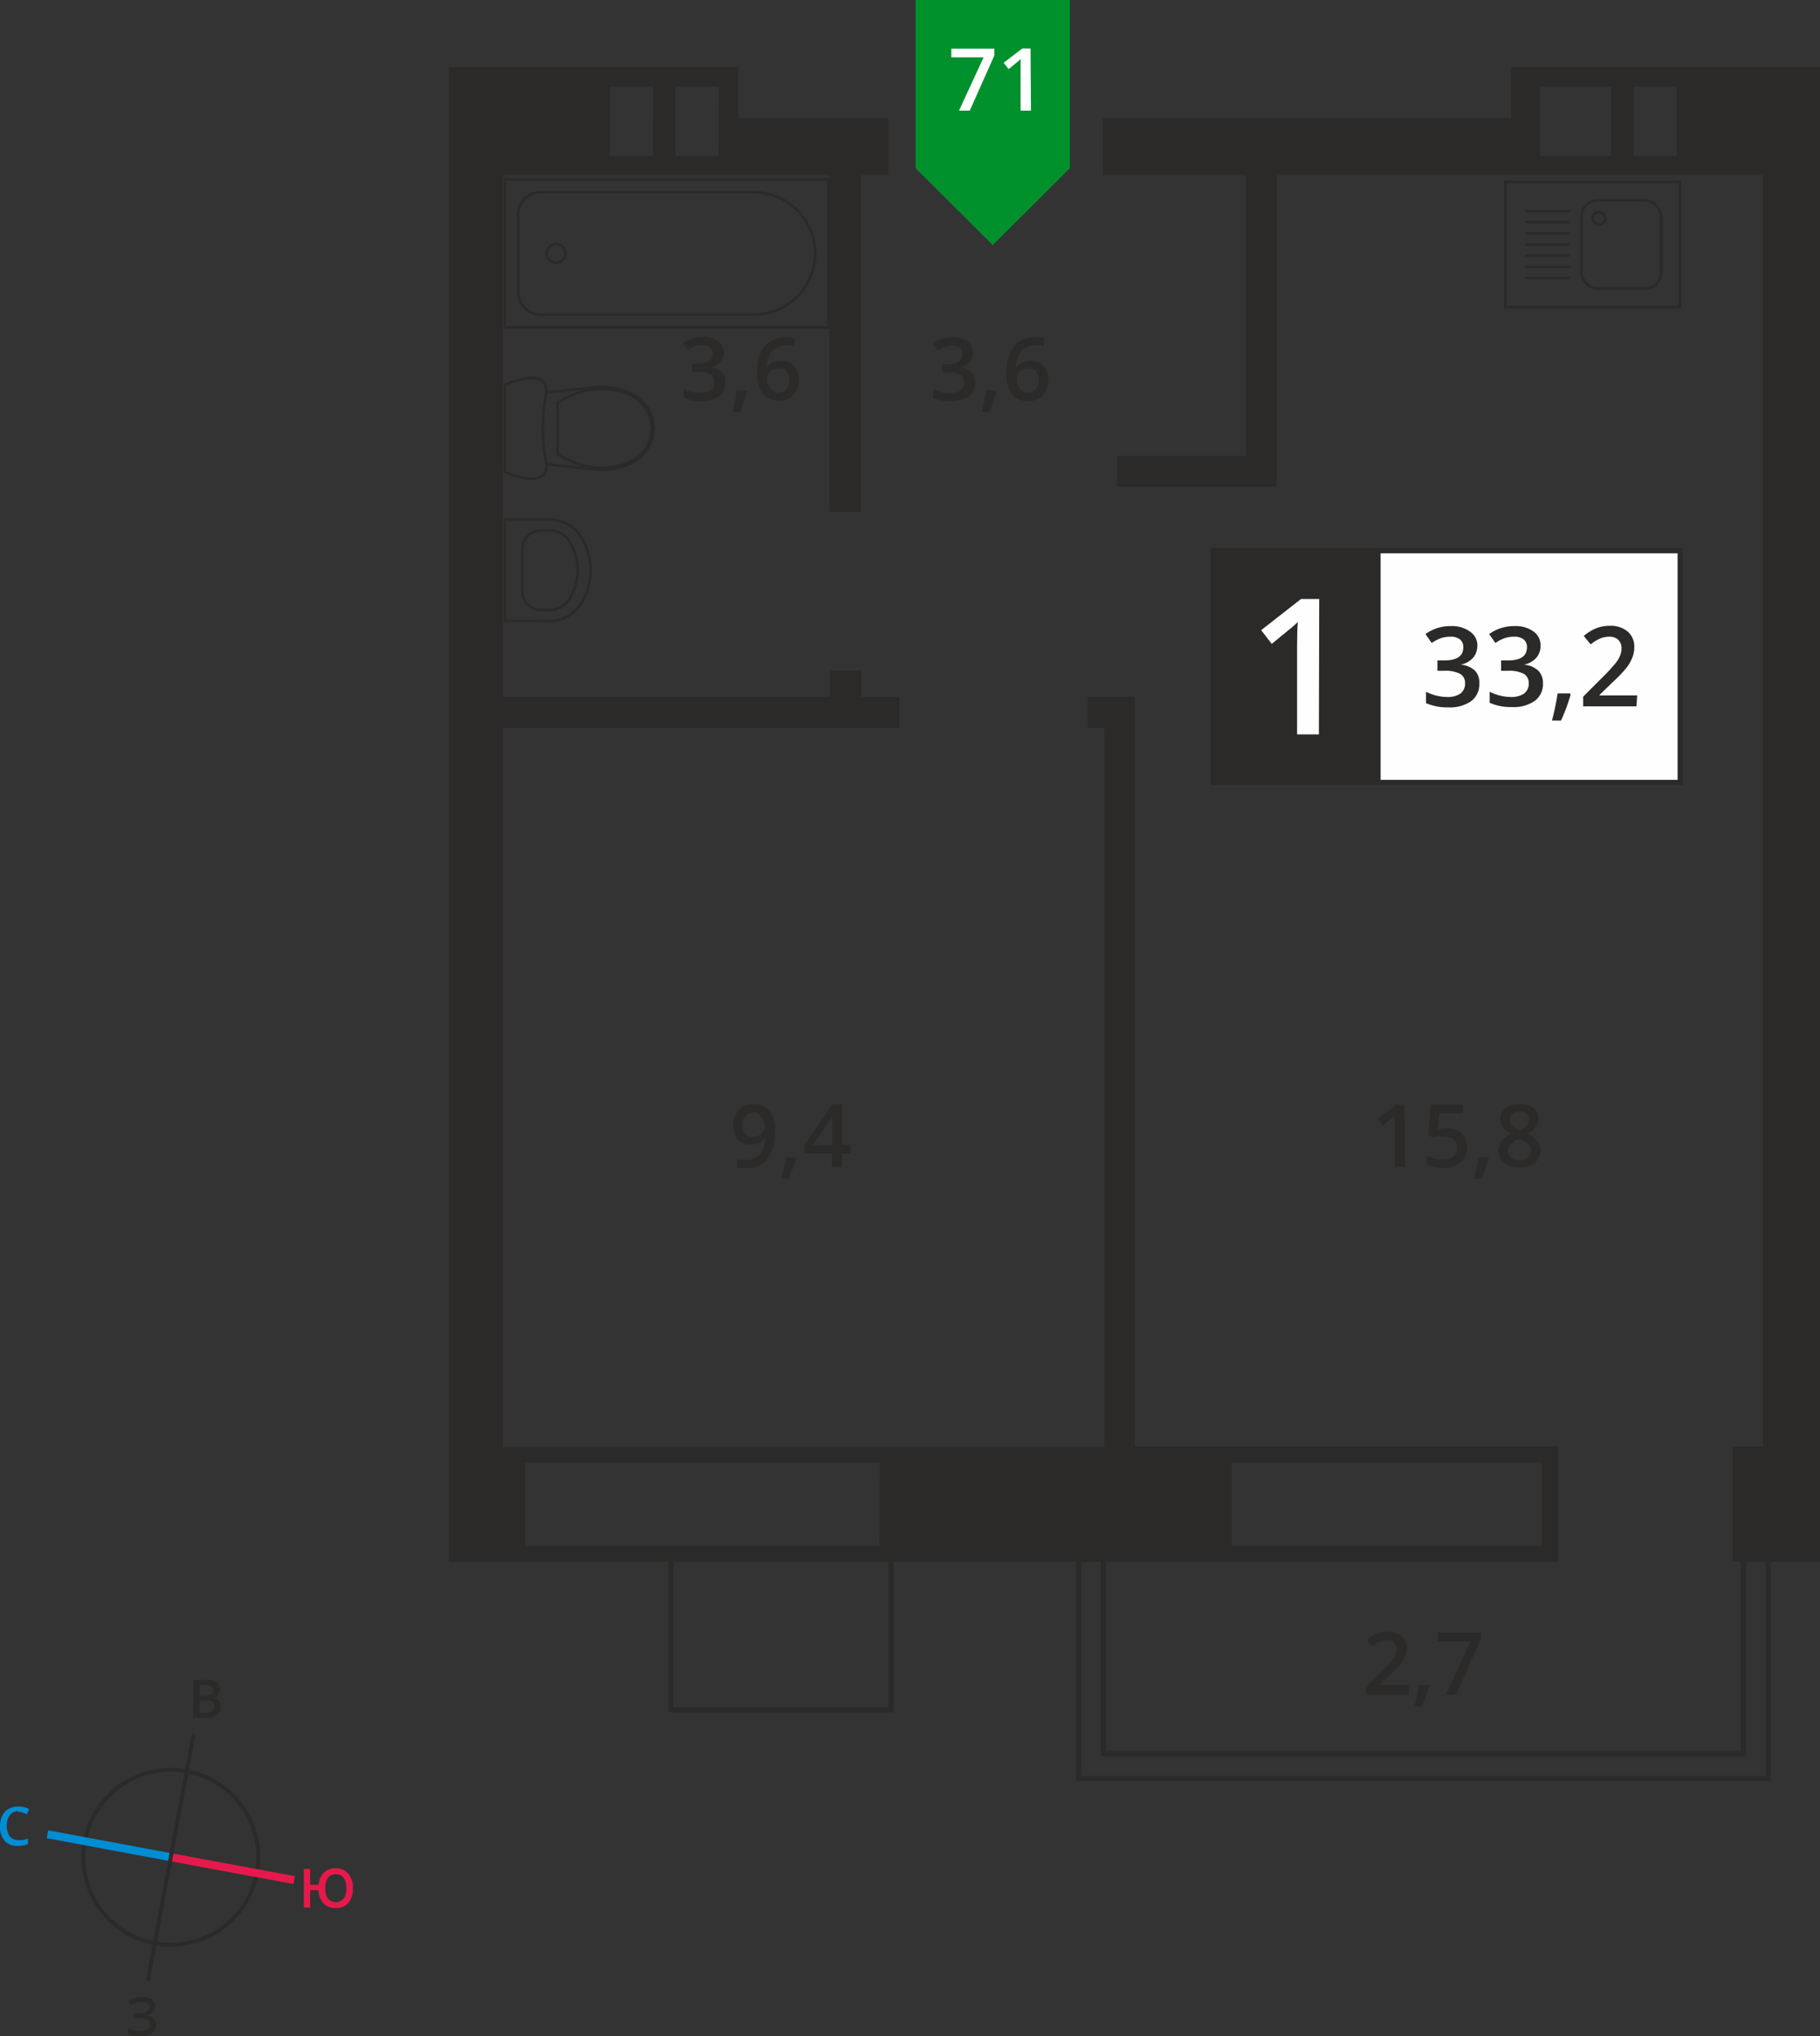
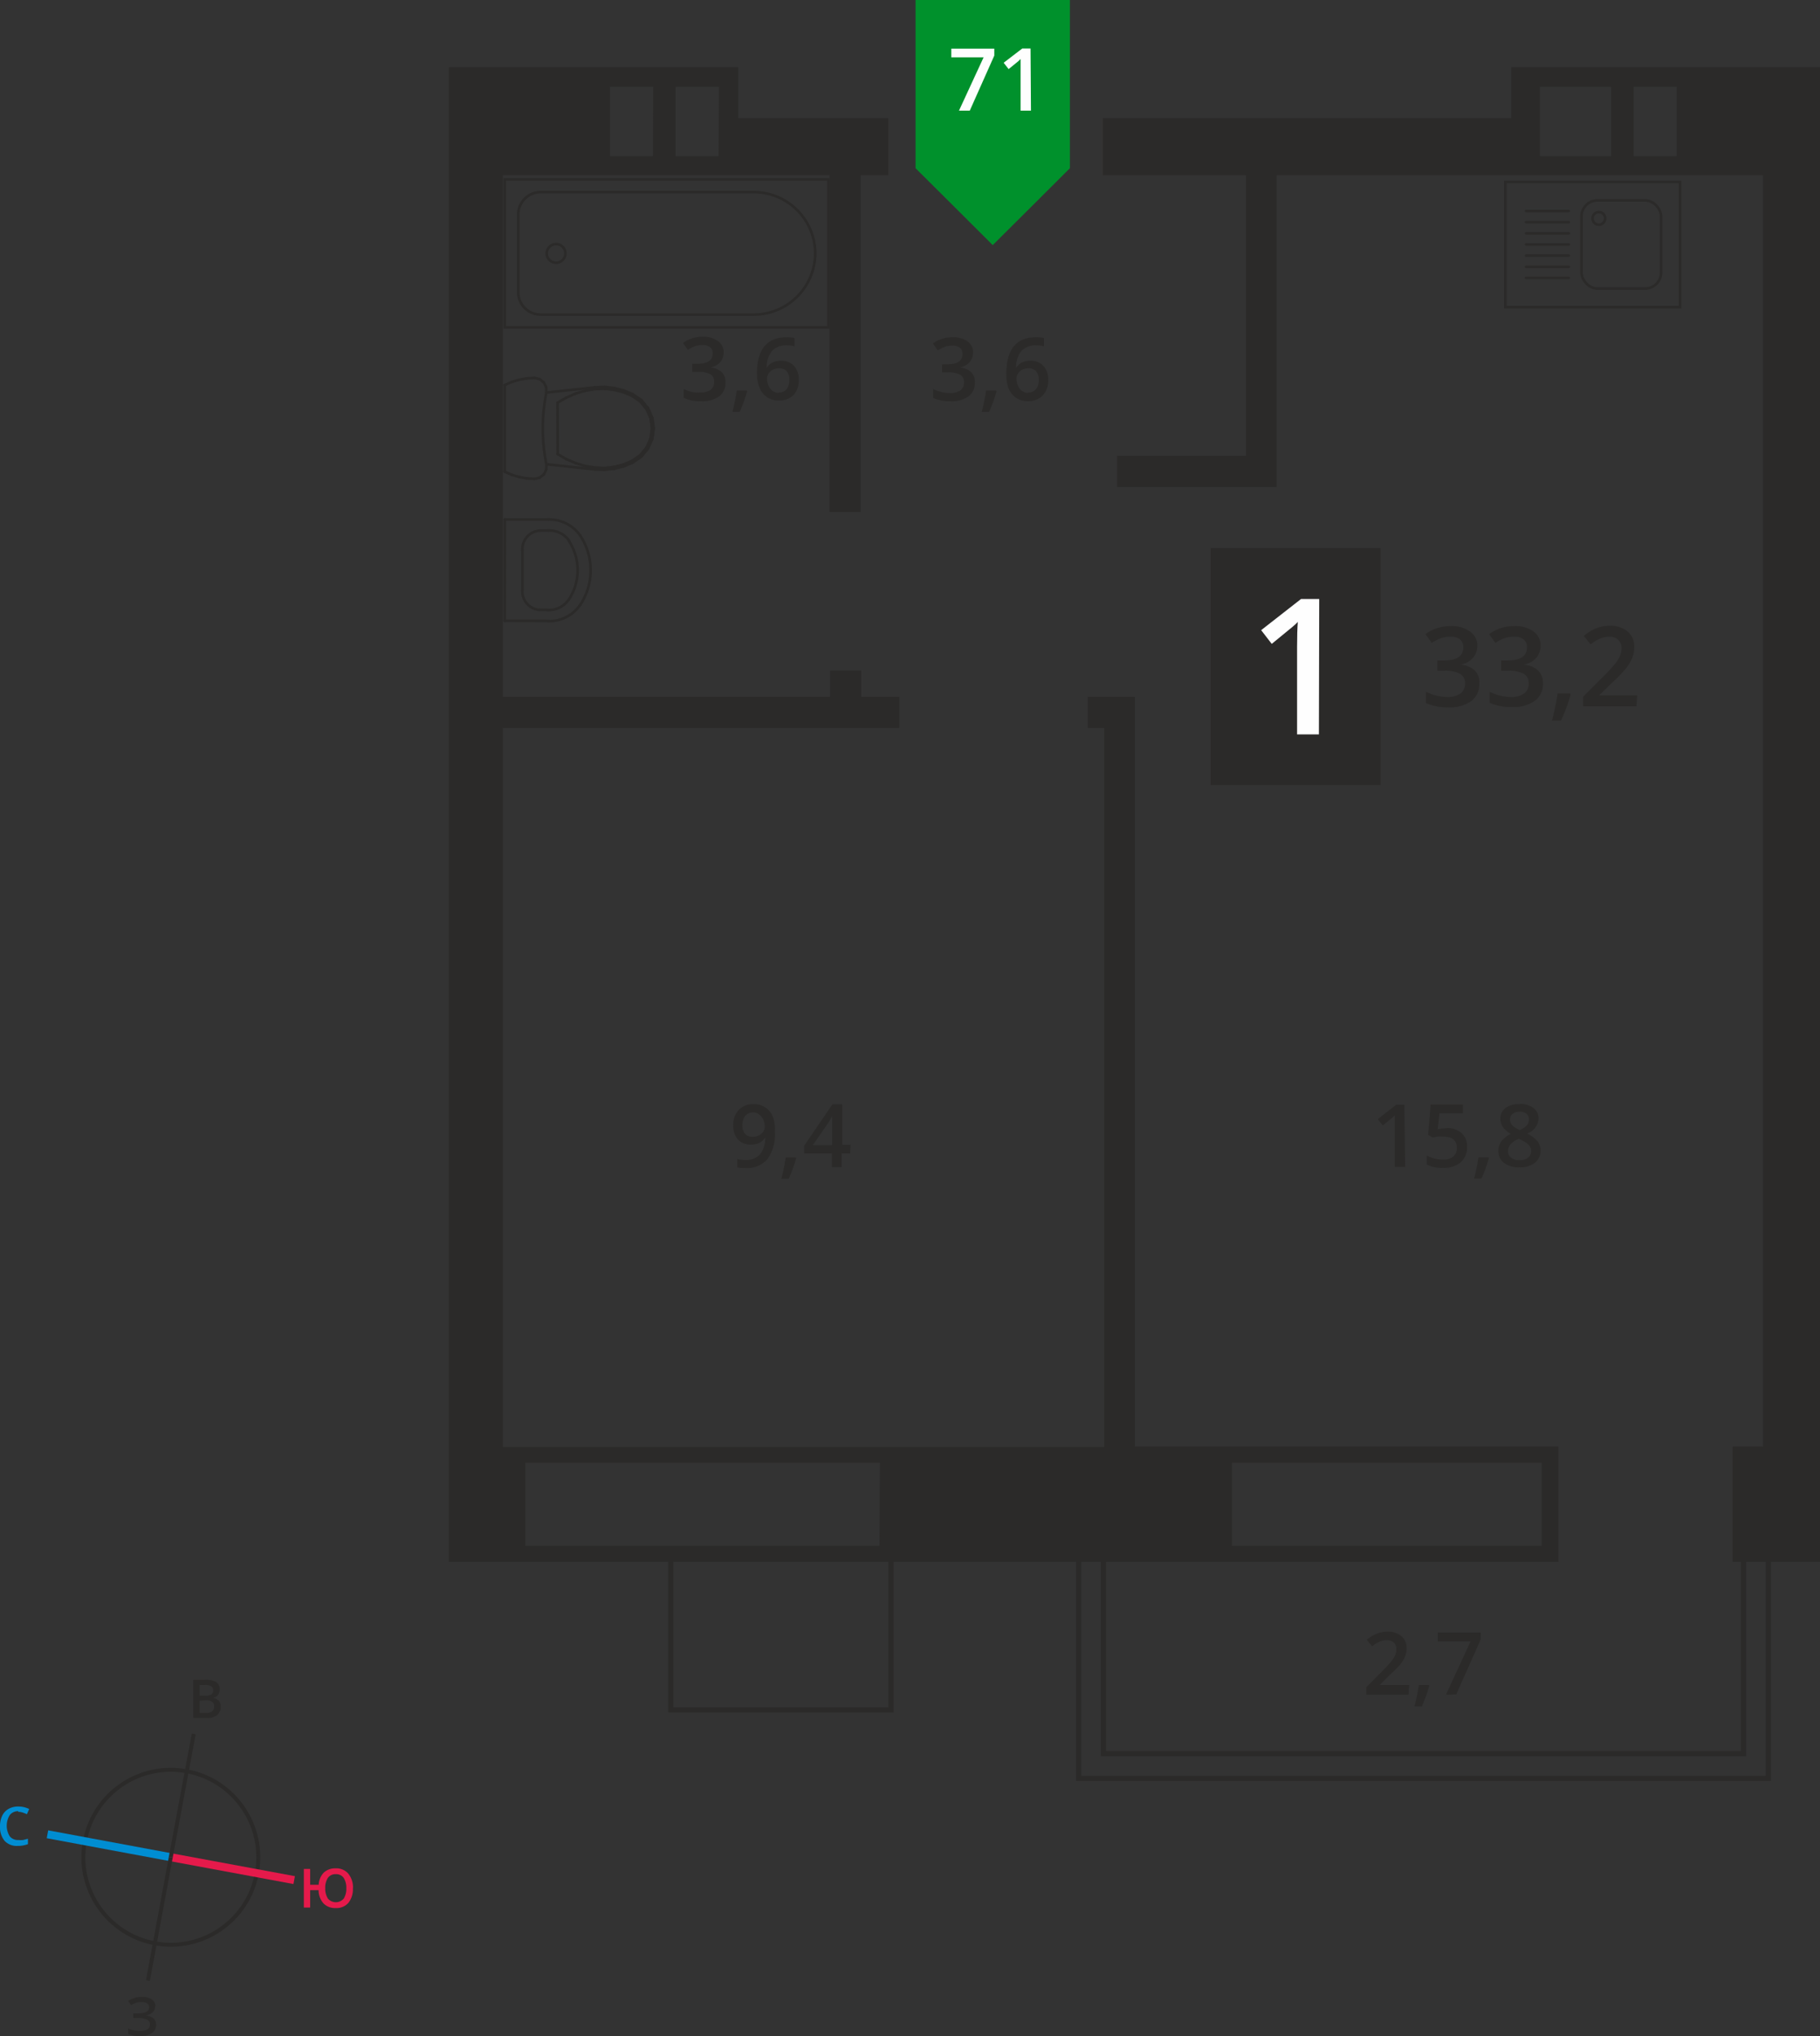
<svg xmlns="http://www.w3.org/2000/svg" id="Слой_1" data-name="Слой 1" viewBox="0 0 175.21 195.98">
  <rect x="0" y="0" width="175.21" height="195.98" fill="#333333" stroke="none" />
  <defs>
    <style>.cls-1,.cls-10{fill:#2b2a29;}.cls-1,.cls-6,.cls-7{fill-rule:evenodd;}.cls-11,.cls-12,.cls-13,.cls-14,.cls-2,.cls-3,.cls-4,.cls-5,.cls-9{fill:none;}.cls-11,.cls-14,.cls-2,.cls-3,.cls-4,.cls-5,.cls-9{stroke:#2b2a29;}.cls-11,.cls-12,.cls-13,.cls-14,.cls-2,.cls-3,.cls-4,.cls-9{stroke-miterlimit:22.93;}.cls-2{stroke-width:0.5px;}.cls-3,.cls-5{stroke-width:0.25px;}.cls-4,.cls-5{stroke-linecap:round;}.cls-4{stroke-width:0.25px;}.cls-5{stroke-linejoin:round;}.cls-6{fill:#00912c;}.cls-7,.cls-8{fill:#fefefe;}.cls-9{stroke-width:0.5px;}.cls-11{stroke-width:0.38px;}.cls-12{stroke:#008dd2;stroke-width:0.77px;}.cls-13{stroke:#e51a4b;stroke-width:0.77px;}.cls-14{stroke-width:0.38px;}.cls-15{fill:#008dd2;}.cls-16{fill:#e51a4b;}</style>
  </defs>
  <title>P1_flat_71</title>
  <path class="cls-1" d="M164,180H134.2V188H164Zm-63.7,0H66.16V188h34.09ZM177,47.58h-4.14v6.67H177Zm-6.3,0h-6.86v6.67h6.86Zm-92.22,0H74.31v6.67h4.14Zm6.32,0H80.63v6.67h4.14Zm-26-1.89H86.66V50.6h14.44v5.49H98.45V88.5h-3V56.09H64v50.2H95.5v-2.53h3v2.53h3.67v3H64v69.2h.54v0h37.36v0h20v-69.2h-1.59v-3h4.54v72.15h40.77v11.1H58.8V45.69ZM182.38,189.54v-11.1h2.93V56.09H138.49v30H123.13v-3h12.41V56.09H121.76V50.6h39.31V45.69H190.8V189.54Z" transform="translate(-15.59 -39.22)" />
  <polygon class="cls-2" points="167.85 171.16 170.24 171.16 170.24 168.77 170.24 148.05 167.85 148.05 167.85 168.77 106.23 168.77 106.23 148.05 103.84 148.05 103.84 168.77 103.84 171.16 106.23 171.16 167.85 171.16" />
  <polyline class="cls-2" points="64.57 149.44 64.57 164.57 85.78 164.57 85.78 149.44" />
  <rect class="cls-3" x="144.92" y="17.51" width="16.82" height="12.05" />
  <rect class="cls-3" x="152.25" y="19.29" width="7.66" height="8.48" rx="1.53" ry="1.53" />
  <line class="cls-4" x1="151.03" y1="26.75" x2="146.91" y2="26.75" />
  <line class="cls-4" x1="151.03" y1="25.68" x2="146.91" y2="25.68" />
  <line class="cls-4" x1="151.03" y1="24.6" x2="146.91" y2="24.6" />
  <line class="cls-4" x1="151.03" y1="23.53" x2="146.91" y2="23.53" />
  <line class="cls-4" x1="151.03" y1="22.46" x2="146.91" y2="22.46" />
  <line class="cls-4" x1="151.03" y1="21.38" x2="146.91" y2="21.38" />
  <line class="cls-4" x1="151.03" y1="20.31" x2="146.91" y2="20.31" />
  <circle class="cls-3" cx="153.92" cy="21.02" r="0.61" />
  <rect class="cls-3" x="48.59" y="17.27" width="31.17" height="14.24" />
  <path class="cls-3" d="M88.17,57.71H67.63a2.16,2.16,0,0,0-2.15,2.15v7.49a2.16,2.16,0,0,0,2.15,2.15H88.17a5.92,5.92,0,0,0,5.9-5.9h0A5.92,5.92,0,0,0,88.17,57.71Z" transform="translate(-15.59 -39.22)" />
  <circle class="cls-3" cx="53.53" cy="24.39" r="0.9" />
  <line class="cls-5" x1="51.96" y1="51.06" x2="52.8" y2="51.06" />
  <line class="cls-5" x1="48.6" y1="50" x2="52.8" y2="50" />
  <line class="cls-5" x1="51.95" y1="58.69" x2="52.79" y2="58.7" />
  <line class="cls-5" x1="48.59" y1="59.75" x2="52.79" y2="59.76" />
  <line class="cls-5" x1="48.59" y1="59.75" x2="48.6" y2="50" />
  <line class="cls-5" x1="50.29" y1="56.81" x2="50.29" y2="52.94" />
  <path class="cls-5" d="M65.88,92.17a1.79,1.79,0,0,1,1.67-1.88" transform="translate(-15.59 -39.22)" />
  <path class="cls-5" d="M67.55,97.92h0A1.79,1.79,0,0,1,65.88,96" transform="translate(-15.59 -39.22)" />
  <path class="cls-5" d="M71.45,90.77a6.07,6.07,0,0,1,0,6.67" transform="translate(-15.59 -39.22)" />
  <path class="cls-5" d="M70.35,91.27a5.15,5.15,0,0,1,0,5.66" transform="translate(-15.59 -39.22)" />
  <path class="cls-5" d="M70.34,96.93a2.31,2.31,0,0,1-2,1" transform="translate(-15.59 -39.22)" />
  <path class="cls-5" d="M71.44,97.44A3.61,3.61,0,0,1,68.38,99" transform="translate(-15.59 -39.22)" />
  <path class="cls-5" d="M68.39,90.28a2.31,2.31,0,0,1,2,1" transform="translate(-15.59 -39.22)" />
  <path class="cls-5" d="M68.39,89.22a3.61,3.61,0,0,1,3.05,1.54" transform="translate(-15.59 -39.22)" />
  <line class="cls-5" x1="57.27" y1="45.18" x2="58.2" y2="45.22" />
  <line class="cls-5" x1="58.2" y1="45.21" x2="59.13" y2="45.12" />
  <line class="cls-5" x1="59.13" y1="45.12" x2="60.04" y2="44.89" />
  <line class="cls-5" x1="60.04" y1="44.89" x2="60.9" y2="44.53" />
  <line class="cls-5" x1="60.9" y1="44.53" x2="61.74" y2="43.95" />
  <line class="cls-5" x1="61.74" y1="43.95" x2="62.39" y2="43.17" />
  <line class="cls-5" x1="62.39" y1="43.17" x2="62.8" y2="42.24" />
  <line class="cls-5" x1="62.8" y1="42.24" x2="62.94" y2="41.23" />
  <line class="cls-5" x1="62.94" y1="41.23" x2="62.8" y2="40.22" />
  <line class="cls-5" x1="62.8" y1="40.22" x2="62.39" y2="39.28" />
  <line class="cls-5" x1="62.39" y1="39.29" x2="61.74" y2="38.5" />
  <line class="cls-5" x1="61.74" y1="38.5" x2="60.9" y2="37.93" />
  <line class="cls-5" x1="60.9" y1="37.93" x2="60.03" y2="37.57" />
  <line class="cls-5" x1="60.03" y1="37.57" x2="59.13" y2="37.34" />
  <line class="cls-5" x1="59.13" y1="37.34" x2="58.2" y2="37.24" />
  <line class="cls-5" x1="58.2" y1="37.24" x2="57.26" y2="37.28" />
  <line class="cls-5" x1="57.27" y1="37.28" x2="52.59" y2="37.78" />
  <line class="cls-5" x1="52.6" y1="44.68" x2="57.27" y2="45.18" />
  <line class="cls-5" x1="61.62" y1="43.82" x2="62.24" y2="43.07" />
  <line class="cls-5" x1="62.24" y1="43.07" x2="62.63" y2="42.19" />
  <line class="cls-5" x1="62.63" y1="42.19" x2="62.76" y2="41.23" />
  <line class="cls-5" x1="62.76" y1="41.23" x2="62.63" y2="40.27" />
  <line class="cls-5" x1="62.63" y1="40.27" x2="62.24" y2="39.38" />
  <line class="cls-5" x1="62.24" y1="39.38" x2="61.62" y2="38.63" />
  <line class="cls-5" x1="61.62" y1="38.63" x2="60.82" y2="38.09" />
  <line class="cls-5" x1="60.82" y1="38.09" x2="59.98" y2="37.74" />
  <line class="cls-5" x1="59.98" y1="37.74" x2="59.1" y2="37.52" />
  <line class="cls-5" x1="59.1" y1="37.52" x2="58.19" y2="37.42" />
  <line class="cls-5" x1="58.19" y1="37.42" x2="57.28" y2="37.45" />
  <line class="cls-5" x1="57.28" y1="37.45" x2="56.33" y2="37.61" />
  <line class="cls-5" x1="56.33" y1="37.61" x2="55.41" y2="37.88" />
  <line class="cls-5" x1="55.41" y1="37.88" x2="54.52" y2="38.27" />
  <line class="cls-5" x1="54.52" y1="38.27" x2="53.68" y2="38.75" />
  <line class="cls-5" x1="53.69" y1="43.71" x2="54.52" y2="44.19" />
  <line class="cls-5" x1="54.52" y1="44.19" x2="55.41" y2="44.57" />
  <line class="cls-5" x1="55.41" y1="44.57" x2="56.34" y2="44.85" />
  <line class="cls-5" x1="56.34" y1="44.85" x2="57.29" y2="45" />
  <line class="cls-5" x1="57.29" y1="45" x2="58.19" y2="45.04" />
  <line class="cls-5" x1="58.19" y1="45.04" x2="59.1" y2="44.94" />
  <line class="cls-5" x1="59.1" y1="44.94" x2="59.98" y2="44.72" />
  <line class="cls-5" x1="59.98" y1="44.72" x2="60.82" y2="44.37" />
  <line class="cls-5" x1="60.82" y1="44.37" x2="61.62" y2="43.82" />
  <line class="cls-5" x1="48.59" y1="37.06" x2="48.59" y2="45.4" />
  <line class="cls-5" x1="52.59" y1="37.78" x2="52.58" y2="37.27" />
  <line class="cls-5" x1="52.58" y1="37.27" x2="52.35" y2="36.8" />
  <line class="cls-5" x1="52.35" y1="36.81" x2="51.95" y2="36.49" />
  <line class="cls-5" x1="51.95" y1="36.49" x2="51.45" y2="36.37" />
  <line class="cls-5" x1="51.45" y1="36.37" x2="50.71" y2="36.42" />
  <line class="cls-5" x1="50.71" y1="36.42" x2="49.98" y2="36.55" />
  <line class="cls-5" x1="49.98" y1="36.55" x2="49.27" y2="36.76" />
  <line class="cls-5" x1="49.27" y1="36.76" x2="48.59" y2="37.06" />
  <line class="cls-5" x1="48.59" y1="45.4" x2="49.27" y2="45.7" />
  <line class="cls-5" x1="49.27" y1="45.7" x2="49.98" y2="45.91" />
  <line class="cls-5" x1="49.98" y1="45.91" x2="50.71" y2="46.04" />
  <line class="cls-5" x1="50.71" y1="46.04" x2="51.45" y2="46.09" />
  <line class="cls-5" x1="51.45" y1="46.09" x2="51.95" y2="45.98" />
  <line class="cls-5" x1="51.95" y1="45.97" x2="52.36" y2="45.66" />
  <line class="cls-5" x1="52.36" y1="45.66" x2="52.59" y2="45.19" />
  <line class="cls-5" x1="52.59" y1="45.19" x2="52.6" y2="44.68" />
  <line class="cls-5" x1="53.68" y1="38.75" x2="53.69" y2="43.71" />
  <path class="cls-5" d="M68.19,83.9a17.37,17.37,0,0,1,0-6.9" transform="translate(-15.59 -39.22)" />
  <polygon class="cls-6" points="88.14 16.19 88.14 16.19 91.86 19.89 95.57 23.59 99.29 19.89 103 16.19 103 16.19 103 16.19 103 0 88.14 0 88.14 16.19 88.14 16.19" />
  <path class="cls-7" d="M114.84,49.87h-1V46q0-.69,0-1.1l-.23.22-.92.75-.48-.61L114,43.89h.8Zm-6.93,0,2.37-5.13h-3.11V43.9h4.14v.67l-2.36,5.3Z" transform="translate(-15.59 -39.22)" />
  <path class="cls-1" d="M114.56,77a.94.94,0,0,0,.76-.32,1.38,1.38,0,0,0,.27-.91,1.21,1.21,0,0,0-.25-.81.94.94,0,0,0-.76-.29,1.25,1.25,0,0,0-.57.13,1.07,1.07,0,0,0-.41.36.86.86,0,0,0-.15.47,1.52,1.52,0,0,0,.31,1,1,1,0,0,0,.8.4m-2.09-1.84q0-3.51,2.86-3.51a3.6,3.6,0,0,1,.76.07v.8a2.6,2.6,0,0,0-.72-.09,1.89,1.89,0,0,0-1.44.52,2.5,2.5,0,0,0-.52,1.65h0a1.33,1.33,0,0,1,.54-.51,1.74,1.74,0,0,1,.82-.18,1.62,1.62,0,0,1,1.27.5,1.93,1.93,0,0,1,.46,1.35,2.06,2.06,0,0,1-.53,1.49,1.9,1.9,0,0,1-1.43.55,2,2,0,0,1-1.12-.31,2,2,0,0,1-.73-.9A3.58,3.58,0,0,1,112.48,75.13Zm-.94,1.67a13.83,13.83,0,0,1-.72,2h-.71a20.21,20.21,0,0,0,.42-2.05h.95Zm-2.27-3.73a1.38,1.38,0,0,1-.33.95,1.68,1.68,0,0,1-.93.51v0a1.81,1.81,0,0,1,1.08.45,1.28,1.28,0,0,1,.36,1,1.58,1.58,0,0,1-.61,1.33,2.79,2.79,0,0,1-1.73.47,3.89,3.89,0,0,1-1.68-.32v-.86a3.82,3.82,0,0,0,.81.29,3.48,3.48,0,0,0,.82.1,1.73,1.73,0,0,0,1-.26.93.93,0,0,0,.34-.8.76.76,0,0,0-.38-.71,2.44,2.44,0,0,0-1.2-.22h-.52v-.78h.53q1.43,0,1.43-1a.73.73,0,0,0-.25-.59,1.13,1.13,0,0,0-.74-.21,2.23,2.23,0,0,0-.65.1,3.1,3.1,0,0,0-.74.37l-.47-.67a3.14,3.14,0,0,1,1.91-.6,2.29,2.29,0,0,1,1.41.39A1.28,1.28,0,0,1,109.27,73.07Z" transform="translate(-15.59 -39.22)" />
  <path class="cls-1" d="M90.55,77a.94.94,0,0,0,.76-.32,1.38,1.38,0,0,0,.27-.91,1.21,1.21,0,0,0-.25-.81.94.94,0,0,0-.76-.29,1.25,1.25,0,0,0-.57.13,1.07,1.07,0,0,0-.41.36.86.86,0,0,0-.15.47,1.52,1.52,0,0,0,.31,1,1,1,0,0,0,.8.4m-2.09-1.84q0-3.51,2.86-3.51a3.59,3.59,0,0,1,.76.07v.8a2.59,2.59,0,0,0-.72-.09,1.89,1.89,0,0,0-1.44.52,2.5,2.5,0,0,0-.52,1.65h0a1.33,1.33,0,0,1,.54-.51,1.74,1.74,0,0,1,.82-.18,1.62,1.62,0,0,1,1.27.5,1.93,1.93,0,0,1,.46,1.35A2.06,2.06,0,0,1,92,77.22a1.9,1.9,0,0,1-1.43.55,2,2,0,0,1-1.12-.31,2,2,0,0,1-.73-.9A3.58,3.58,0,0,1,88.47,75.13Zm-.94,1.67a13.86,13.86,0,0,1-.72,2H86.1a20.21,20.21,0,0,0,.42-2.05h.95Zm-2.27-3.73a1.38,1.38,0,0,1-.33.95,1.67,1.67,0,0,1-.93.51v0a1.81,1.81,0,0,1,1.08.45,1.28,1.28,0,0,1,.36,1,1.58,1.58,0,0,1-.61,1.33,2.79,2.79,0,0,1-1.73.47,3.89,3.89,0,0,1-1.68-.32v-.86a3.82,3.82,0,0,0,.81.29A3.48,3.48,0,0,0,83,77a1.73,1.73,0,0,0,1-.26.93.93,0,0,0,.34-.8.76.76,0,0,0-.38-.71,2.44,2.44,0,0,0-1.2-.22h-.52v-.78h.53q1.43,0,1.43-1a.73.73,0,0,0-.25-.59,1.13,1.13,0,0,0-.74-.21,2.23,2.23,0,0,0-.66.1,3.11,3.11,0,0,0-.74.37l-.47-.67a3.14,3.14,0,0,1,1.91-.6,2.29,2.29,0,0,1,1.41.39A1.28,1.28,0,0,1,85.26,73.07Z" transform="translate(-15.59 -39.22)" />
  <path class="cls-1" d="M95.69,149.44v-1.5q0-.8,0-1.31h0a4.73,4.73,0,0,1-.36.65l-1.49,2.16Zm1.74.8h-.81v1.31h-.94v-1.31H93v-.74l2.73-4h.94v3.9h.81Zm-5.19.43a13.84,13.84,0,0,1-.72,2h-.71a20.2,20.2,0,0,0,.42-2.05h.95Zm-4.14-4.38a.93.93,0,0,0-.77.33,1.41,1.41,0,0,0-.27.92,1.2,1.2,0,0,0,.25.8.93.93,0,0,0,.75.29,1.2,1.2,0,0,0,.82-.29.88.88,0,0,0,.33-.68,1.66,1.66,0,0,0-.14-.68,1.21,1.21,0,0,0-.4-.5A1,1,0,0,0,88.11,146.28Zm2.09,1.84a4.11,4.11,0,0,1-.71,2.64,2.61,2.61,0,0,1-2.14.87,3.29,3.29,0,0,1-.78-.07v-.81a2.7,2.7,0,0,0,.73.1,1.87,1.87,0,0,0,1.45-.52,2.54,2.54,0,0,0,.52-1.65h0a1.45,1.45,0,0,1-.58.53,1.84,1.84,0,0,1-.8.16,1.61,1.61,0,0,1-1.25-.49,1.93,1.93,0,0,1-.45-1.36,2.07,2.07,0,0,1,.53-1.49,1.88,1.88,0,0,1,1.43-.55,1.91,1.91,0,0,1,1.85,1.21A3.53,3.53,0,0,1,90.19,148.12Z" transform="translate(-15.59 -39.22)" />
  <path class="cls-1" d="M161.87,146.22a1,1,0,0,0-.66.2.67.67,0,0,0-.25.55.79.79,0,0,0,.09.38,1,1,0,0,0,.26.3,3.11,3.11,0,0,0,.58.33,1.92,1.92,0,0,0,.69-.46.83.83,0,0,0,.2-.56.67.67,0,0,0-.25-.55,1,1,0,0,0-.67-.2m-1.1,3.77a.79.79,0,0,0,.3.66,1.27,1.27,0,0,0,.81.24,1.24,1.24,0,0,0,.82-.24A.81.81,0,0,0,163,150a.84.84,0,0,0-.27-.61,2.53,2.53,0,0,0-.82-.51l-.12-.05a2.1,2.1,0,0,0-.78.52A1,1,0,0,0,160.77,150Zm1.11-4.51a2.12,2.12,0,0,1,1.35.39,1.26,1.26,0,0,1,.49,1,1.64,1.64,0,0,1-1.11,1.46,2.84,2.84,0,0,1,1,.74,1.4,1.4,0,0,1,.3.87,1.46,1.46,0,0,1-.54,1.19,2.25,2.25,0,0,1-1.47.45,2.41,2.41,0,0,1-1.51-.42,1.41,1.41,0,0,1-.54-1.18,1.52,1.52,0,0,1,.28-.9,2.34,2.34,0,0,1,.92-.71,2.31,2.31,0,0,1-.78-.69,1.48,1.48,0,0,1-.23-.82,1.23,1.23,0,0,1,.51-1A2.15,2.15,0,0,1,161.88,145.49Zm-2.94,5.18a13.81,13.81,0,0,1-.72,2h-.71a20.12,20.12,0,0,0,.42-2.05h.95Zm-4.07-2.86a2.05,2.05,0,0,1,1.43.48,1.68,1.68,0,0,1,.53,1.31,1.91,1.91,0,0,1-.6,1.5,2.46,2.46,0,0,1-1.7.54,3.21,3.21,0,0,1-1.58-.32v-.87a2.89,2.89,0,0,0,.76.29,3.44,3.44,0,0,0,.8.1,1.48,1.48,0,0,0,1-.29,1.06,1.06,0,0,0,.34-.85q0-1.07-1.37-1.07a3.51,3.51,0,0,0-.47,0l-.49.09-.43-.25.23-2.92h3.11v.85h-2.26L154,147.9l.35-.06A3.43,3.43,0,0,1,154.86,147.81Zm-4,3.74h-1v-3.86q0-.69,0-1.1l-.23.22-.92.75-.48-.61,1.76-1.38h.8Z" transform="translate(-15.59 -39.22)" />
  <path class="cls-1" d="M154.79,202.33l2.37-5.13H154v-.85h4.14V197l-2.36,5.3Zm-1.6-.88a13.83,13.83,0,0,1-.72,2h-.71a20.18,20.18,0,0,0,.42-2.05h.95Zm-2,.88h-4.06v-.73l1.54-1.55a13.26,13.26,0,0,0,.91-1,2.39,2.39,0,0,0,.33-.55,1.48,1.48,0,0,0,.1-.55.84.84,0,0,0-.24-.64.93.93,0,0,0-.67-.23,1.8,1.8,0,0,0-.67.13,3.12,3.12,0,0,0-.74.46l-.52-.63a3.36,3.36,0,0,1,1-.6,2.84,2.84,0,0,1,1-.18,2,2,0,0,1,1.34.44,1.47,1.47,0,0,1,.5,1.17,2.06,2.06,0,0,1-.15.77,3.18,3.18,0,0,1-.45.75,10.26,10.26,0,0,1-1,1l-1,1v0h2.84Z" transform="translate(-15.59 -39.22)" />
-   <rect class="cls-8" x="116.8" y="53" width="44.95" height="22.31" />
-   <rect class="cls-9" x="116.8" y="53" width="44.95" height="22.31" />
  <path class="cls-1" d="M173.13,107.2H168v-.93l2-2a16.85,16.85,0,0,0,1.15-1.26,3.09,3.09,0,0,0,.41-.7,1.88,1.88,0,0,0,.13-.7,1.07,1.07,0,0,0-.31-.81,1.19,1.19,0,0,0-.86-.3,2.29,2.29,0,0,0-.85.16,4,4,0,0,0-.95.58l-.66-.81a4.29,4.29,0,0,1,1.24-.76,3.61,3.61,0,0,1,1.28-.22,2.51,2.51,0,0,1,1.7.55,1.87,1.87,0,0,1,.64,1.49,2.63,2.63,0,0,1-.18,1,4,4,0,0,1-.57,1,12.89,12.89,0,0,1-1.27,1.33l-1.32,1.28v.05h3.62Zm-6.34-1.12a17.55,17.55,0,0,1-.92,2.49H165a25.58,25.58,0,0,0,.54-2.61h1.2Zm-2.89-4.75a1.76,1.76,0,0,1-.42,1.21,2.13,2.13,0,0,1-1.19.65v0a2.3,2.3,0,0,1,1.38.57,1.64,1.64,0,0,1,.46,1.21,2,2,0,0,1-.78,1.7,3.55,3.55,0,0,1-2.21.6,5,5,0,0,1-2.14-.41V105.8a4.87,4.87,0,0,0,1,.37,4.45,4.45,0,0,0,1,.13,2.19,2.19,0,0,0,1.32-.33,1.19,1.19,0,0,0,.44-1,1,1,0,0,0-.48-.9,3.1,3.1,0,0,0-1.52-.29h-.66v-1h.67q1.82,0,1.82-1.26a.93.93,0,0,0-.32-.76,1.44,1.44,0,0,0-.94-.26,2.83,2.83,0,0,0-.83.12,3.93,3.93,0,0,0-.95.48l-.6-.85a4,4,0,0,1,2.43-.77,2.91,2.91,0,0,1,1.8.49A1.62,1.62,0,0,1,163.9,101.33Zm-6.09,0a1.76,1.76,0,0,1-.42,1.21,2.13,2.13,0,0,1-1.19.65v0a2.3,2.3,0,0,1,1.38.57A1.64,1.64,0,0,1,158,105a2,2,0,0,1-.78,1.7,3.55,3.55,0,0,1-2.21.6,5,5,0,0,1-2.14-.41V105.8a4.86,4.86,0,0,0,1,.37,4.44,4.44,0,0,0,1,.13,2.19,2.19,0,0,0,1.32-.33,1.19,1.19,0,0,0,.44-1,1,1,0,0,0-.48-.9,3.1,3.1,0,0,0-1.52-.29h-.66v-1h.67q1.82,0,1.82-1.26a.93.93,0,0,0-.32-.76,1.44,1.44,0,0,0-.94-.26,2.83,2.83,0,0,0-.83.12,3.94,3.94,0,0,0-.95.48l-.6-.85a4,4,0,0,1,2.43-.77,2.91,2.91,0,0,1,1.8.49A1.62,1.62,0,0,1,157.82,101.33Z" transform="translate(-15.59 -39.22)" />
  <rect class="cls-10" x="116.8" y="53" width="15.86" height="22.31" />
  <rect class="cls-9" x="116.8" y="53" width="15.86" height="22.31" />
  <path class="cls-7" d="M142.56,109.9h-2.1v-8.43q0-1.51.07-2.39c-.14.14-.3.3-.51.47s-.87.72-2,1.64L137,99.87l3.84-3h1.75Z" transform="translate(-15.59 -39.22)" />
  <circle class="cls-11" cx="32.04" cy="217.97" r="8.42" transform="translate(-203.71 170.42) rotate(-79.47)" />
  <line class="cls-12" x1="4.57" y1="176.54" x2="16.45" y2="178.75" />
  <line class="cls-13" x1="28.32" y1="180.95" x2="16.45" y2="178.75" />
  <line class="cls-14" x1="14.24" y1="190.62" x2="16.44" y2="178.75" />
  <line class="cls-14" x1="18.65" y1="166.88" x2="16.44" y2="178.75" />
  <path class="cls-15" d="M17.35,213.54a1,1,0,0,0-.82.37,1.94,1.94,0,0,0,0,2.05,1,1,0,0,0,.83.35,2.2,2.2,0,0,0,.46,0l.46-.12v.52a2.78,2.78,0,0,1-1,.17,1.58,1.58,0,0,1-1.25-.49,2.06,2.06,0,0,1-.44-1.41,2.27,2.27,0,0,1,.21-1,1.5,1.5,0,0,1,.61-.66,1.85,1.85,0,0,1,.94-.23,2.34,2.34,0,0,1,1.05.24l-.22.5a3.24,3.24,0,0,0-.4-.16,1.43,1.43,0,0,0-.44-.07" transform="translate(-15.59 -39.22)" />
  <path class="cls-16" d="M46.9,220.95a1.76,1.76,0,0,0,.26,1,1,1,0,0,0,1.52,0,1.77,1.77,0,0,0,.25-1,1.74,1.74,0,0,0-.26-1,.87.87,0,0,0-.75-.35.89.89,0,0,0-.76.35,1.73,1.73,0,0,0-.26,1m2.66,0a2.1,2.1,0,0,1-.43,1.41,1.51,1.51,0,0,1-1.22.5,1.54,1.54,0,0,1-1.18-.45,1.93,1.93,0,0,1-.47-1.27h-.81v1.67h-.61V219.1h.61v1.52h.82a1.79,1.79,0,0,1,.49-1.17,1.58,1.58,0,0,1,1.14-.41,1.51,1.51,0,0,1,1.21.5A2.09,2.09,0,0,1,49.57,220.95Z" transform="translate(-15.59 -39.22)" />
  <path class="cls-10" d="M30.52,232.31a.79.79,0,0,1-.24.59,1.18,1.18,0,0,1-.66.29h0a1.32,1.32,0,0,1,.74.29.77.77,0,0,1,.26.6.94.94,0,0,1-.4.81,1.88,1.88,0,0,1-1.12.29,2.9,2.9,0,0,1-1.18-.2v-.53a2.44,2.44,0,0,0,.55.18,2.74,2.74,0,0,0,.56.06q1,0,1-.64a.49.49,0,0,0-.29-.45,1.93,1.93,0,0,0-.87-.15h-.45V233h.42q1.11,0,1.11-.59a.44.44,0,0,0-.19-.37.89.89,0,0,0-.53-.14,1.81,1.81,0,0,0-.51.07,1.93,1.93,0,0,0-.5.24l-.28-.41a2.31,2.31,0,0,1,1.34-.39,1.55,1.55,0,0,1,.93.25.79.79,0,0,1,.34.67" transform="translate(-15.59 -39.22)" />
  <path class="cls-10" d="M34.8,202.91v1.17h.64a1,1,0,0,0,.57-.15.54.54,0,0,0,.19-.46A.49.49,0,0,0,36,203a1,1,0,0,0-.6-.14Zm0-.49h.58a1,1,0,0,0,.56-.12.46.46,0,0,0,.17-.41.41.41,0,0,0-.19-.38,1.17,1.17,0,0,0-.6-.12H34.8Zm-.61-1.53h1.1a2.09,2.09,0,0,1,1.11.22.78.78,0,0,1,.34.71.85.85,0,0,1-.17.54.75.75,0,0,1-.48.27v0a1,1,0,0,1,.57.29.88.88,0,0,1,.18.59,1,1,0,0,1-.35.78,1.5,1.5,0,0,1-1,.28H34.19Z" transform="translate(-15.59 -39.22)" />
</svg>